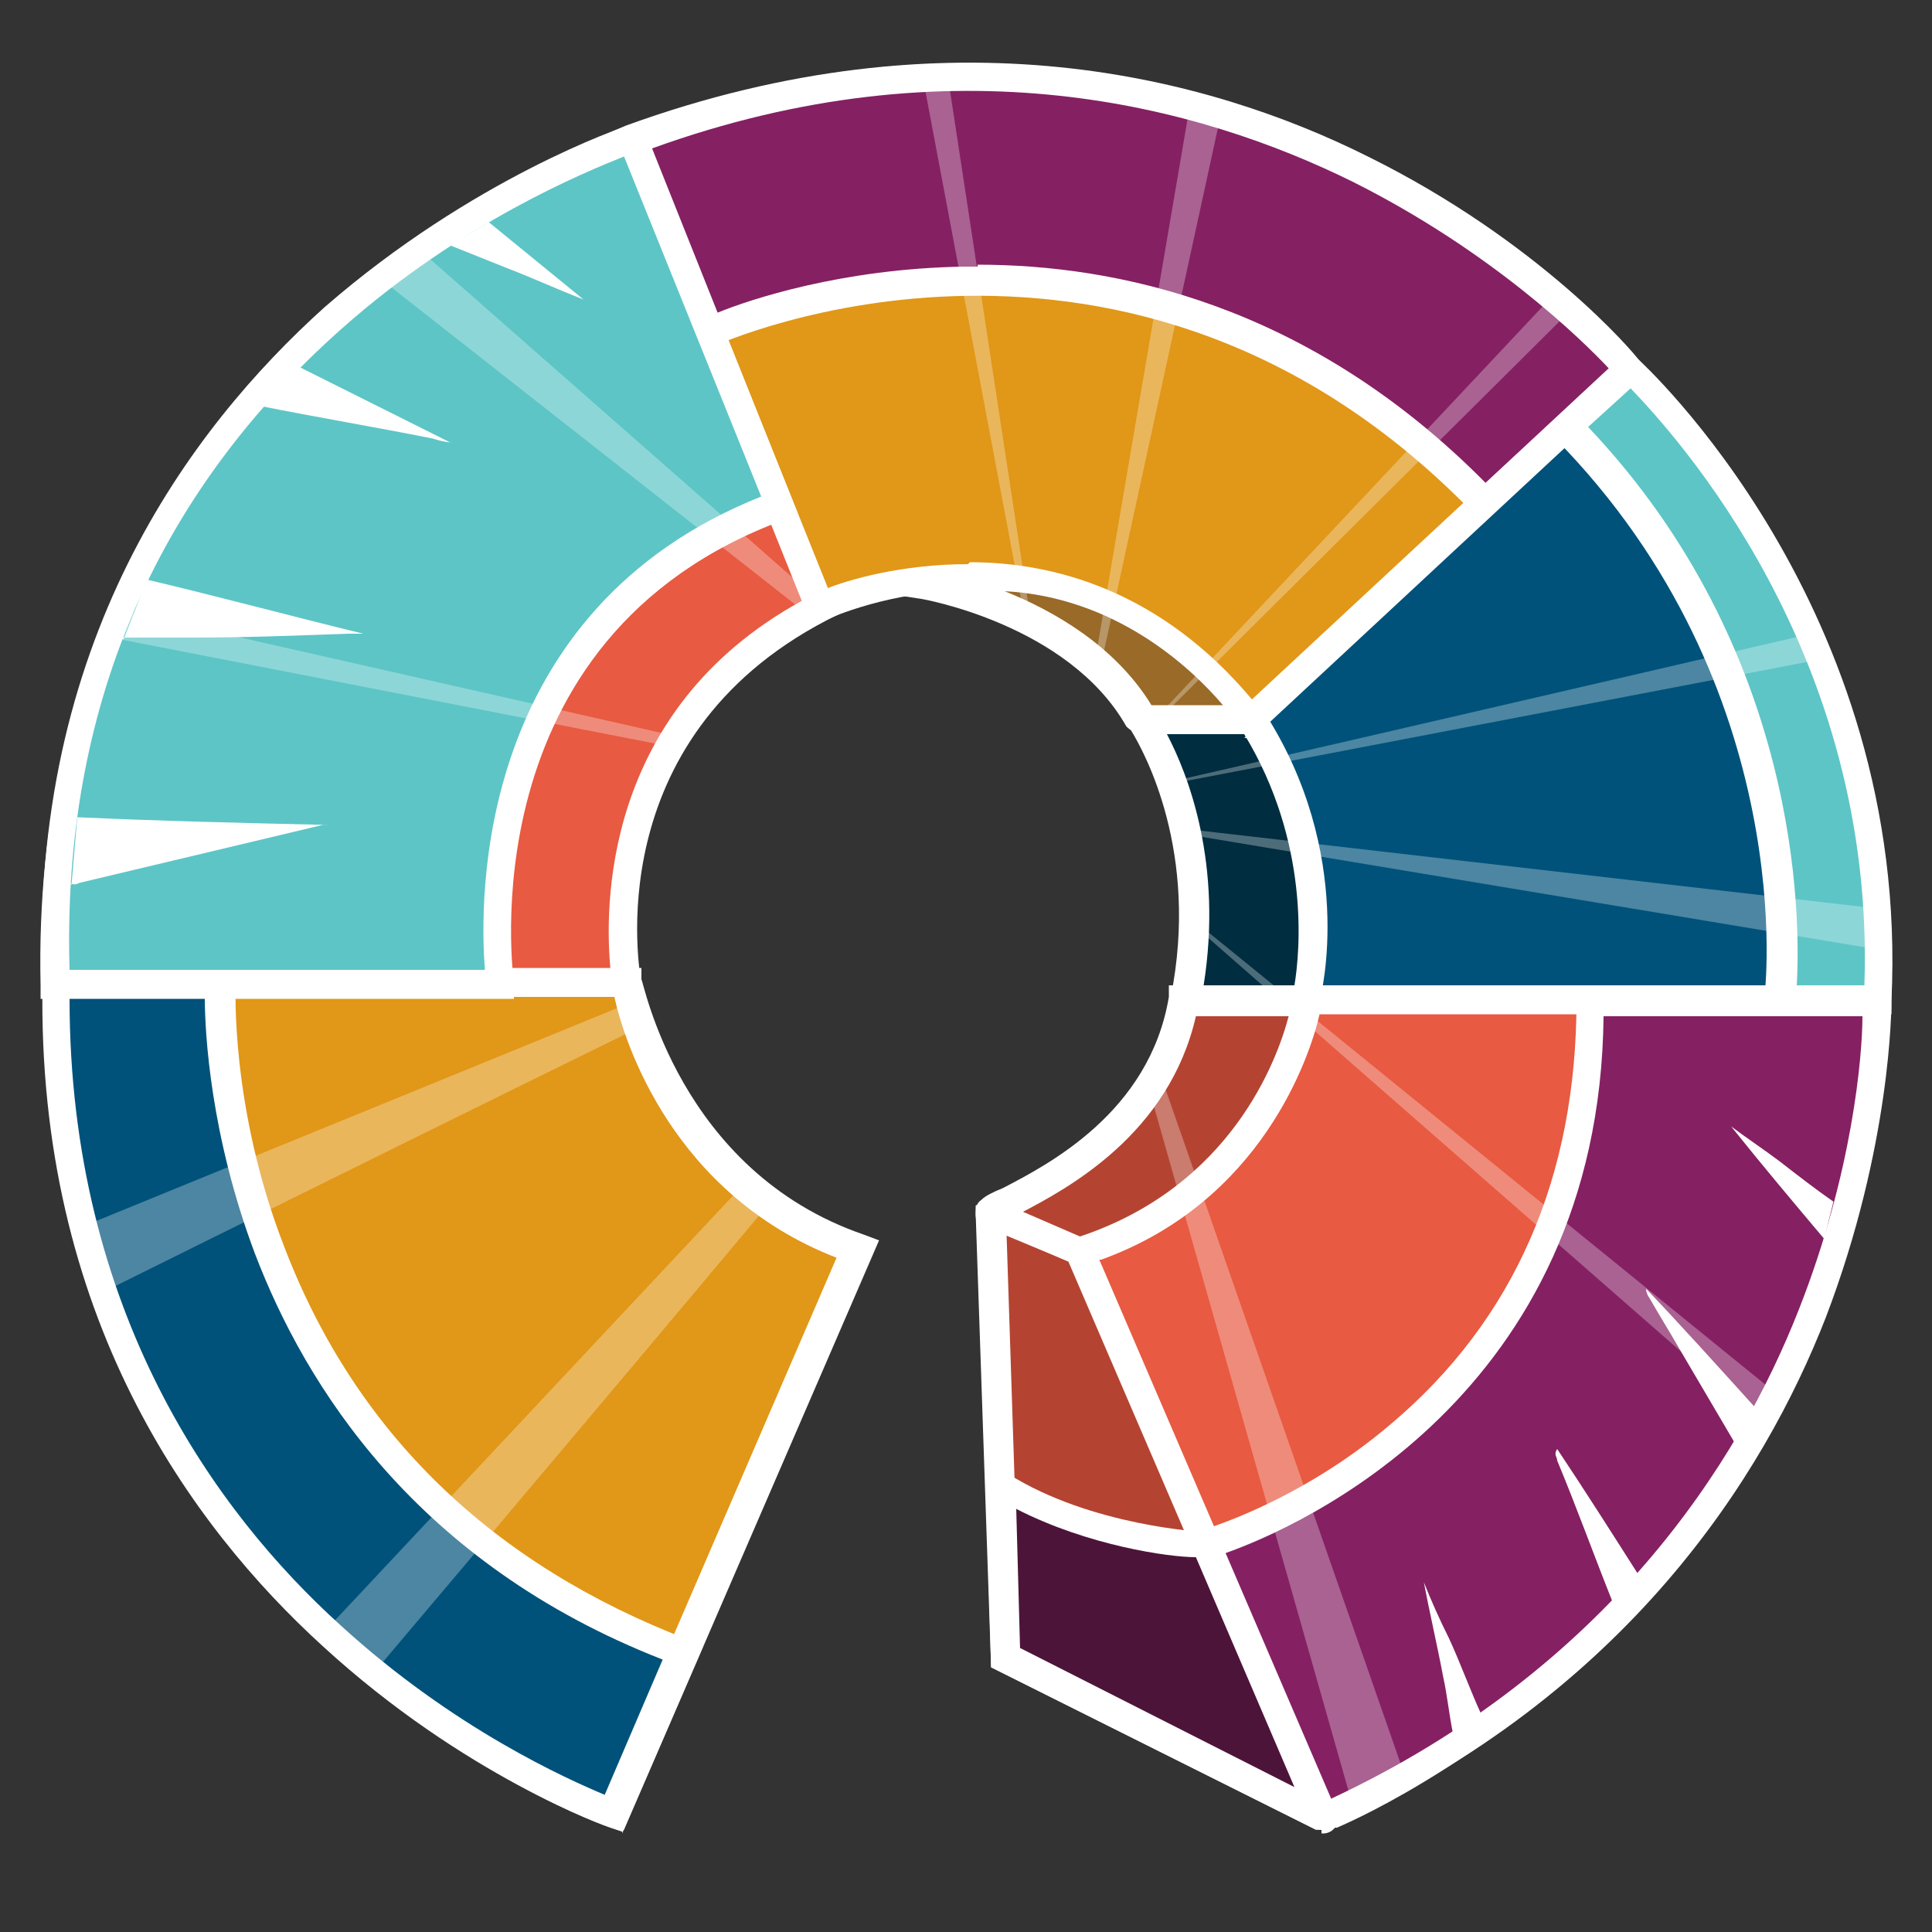
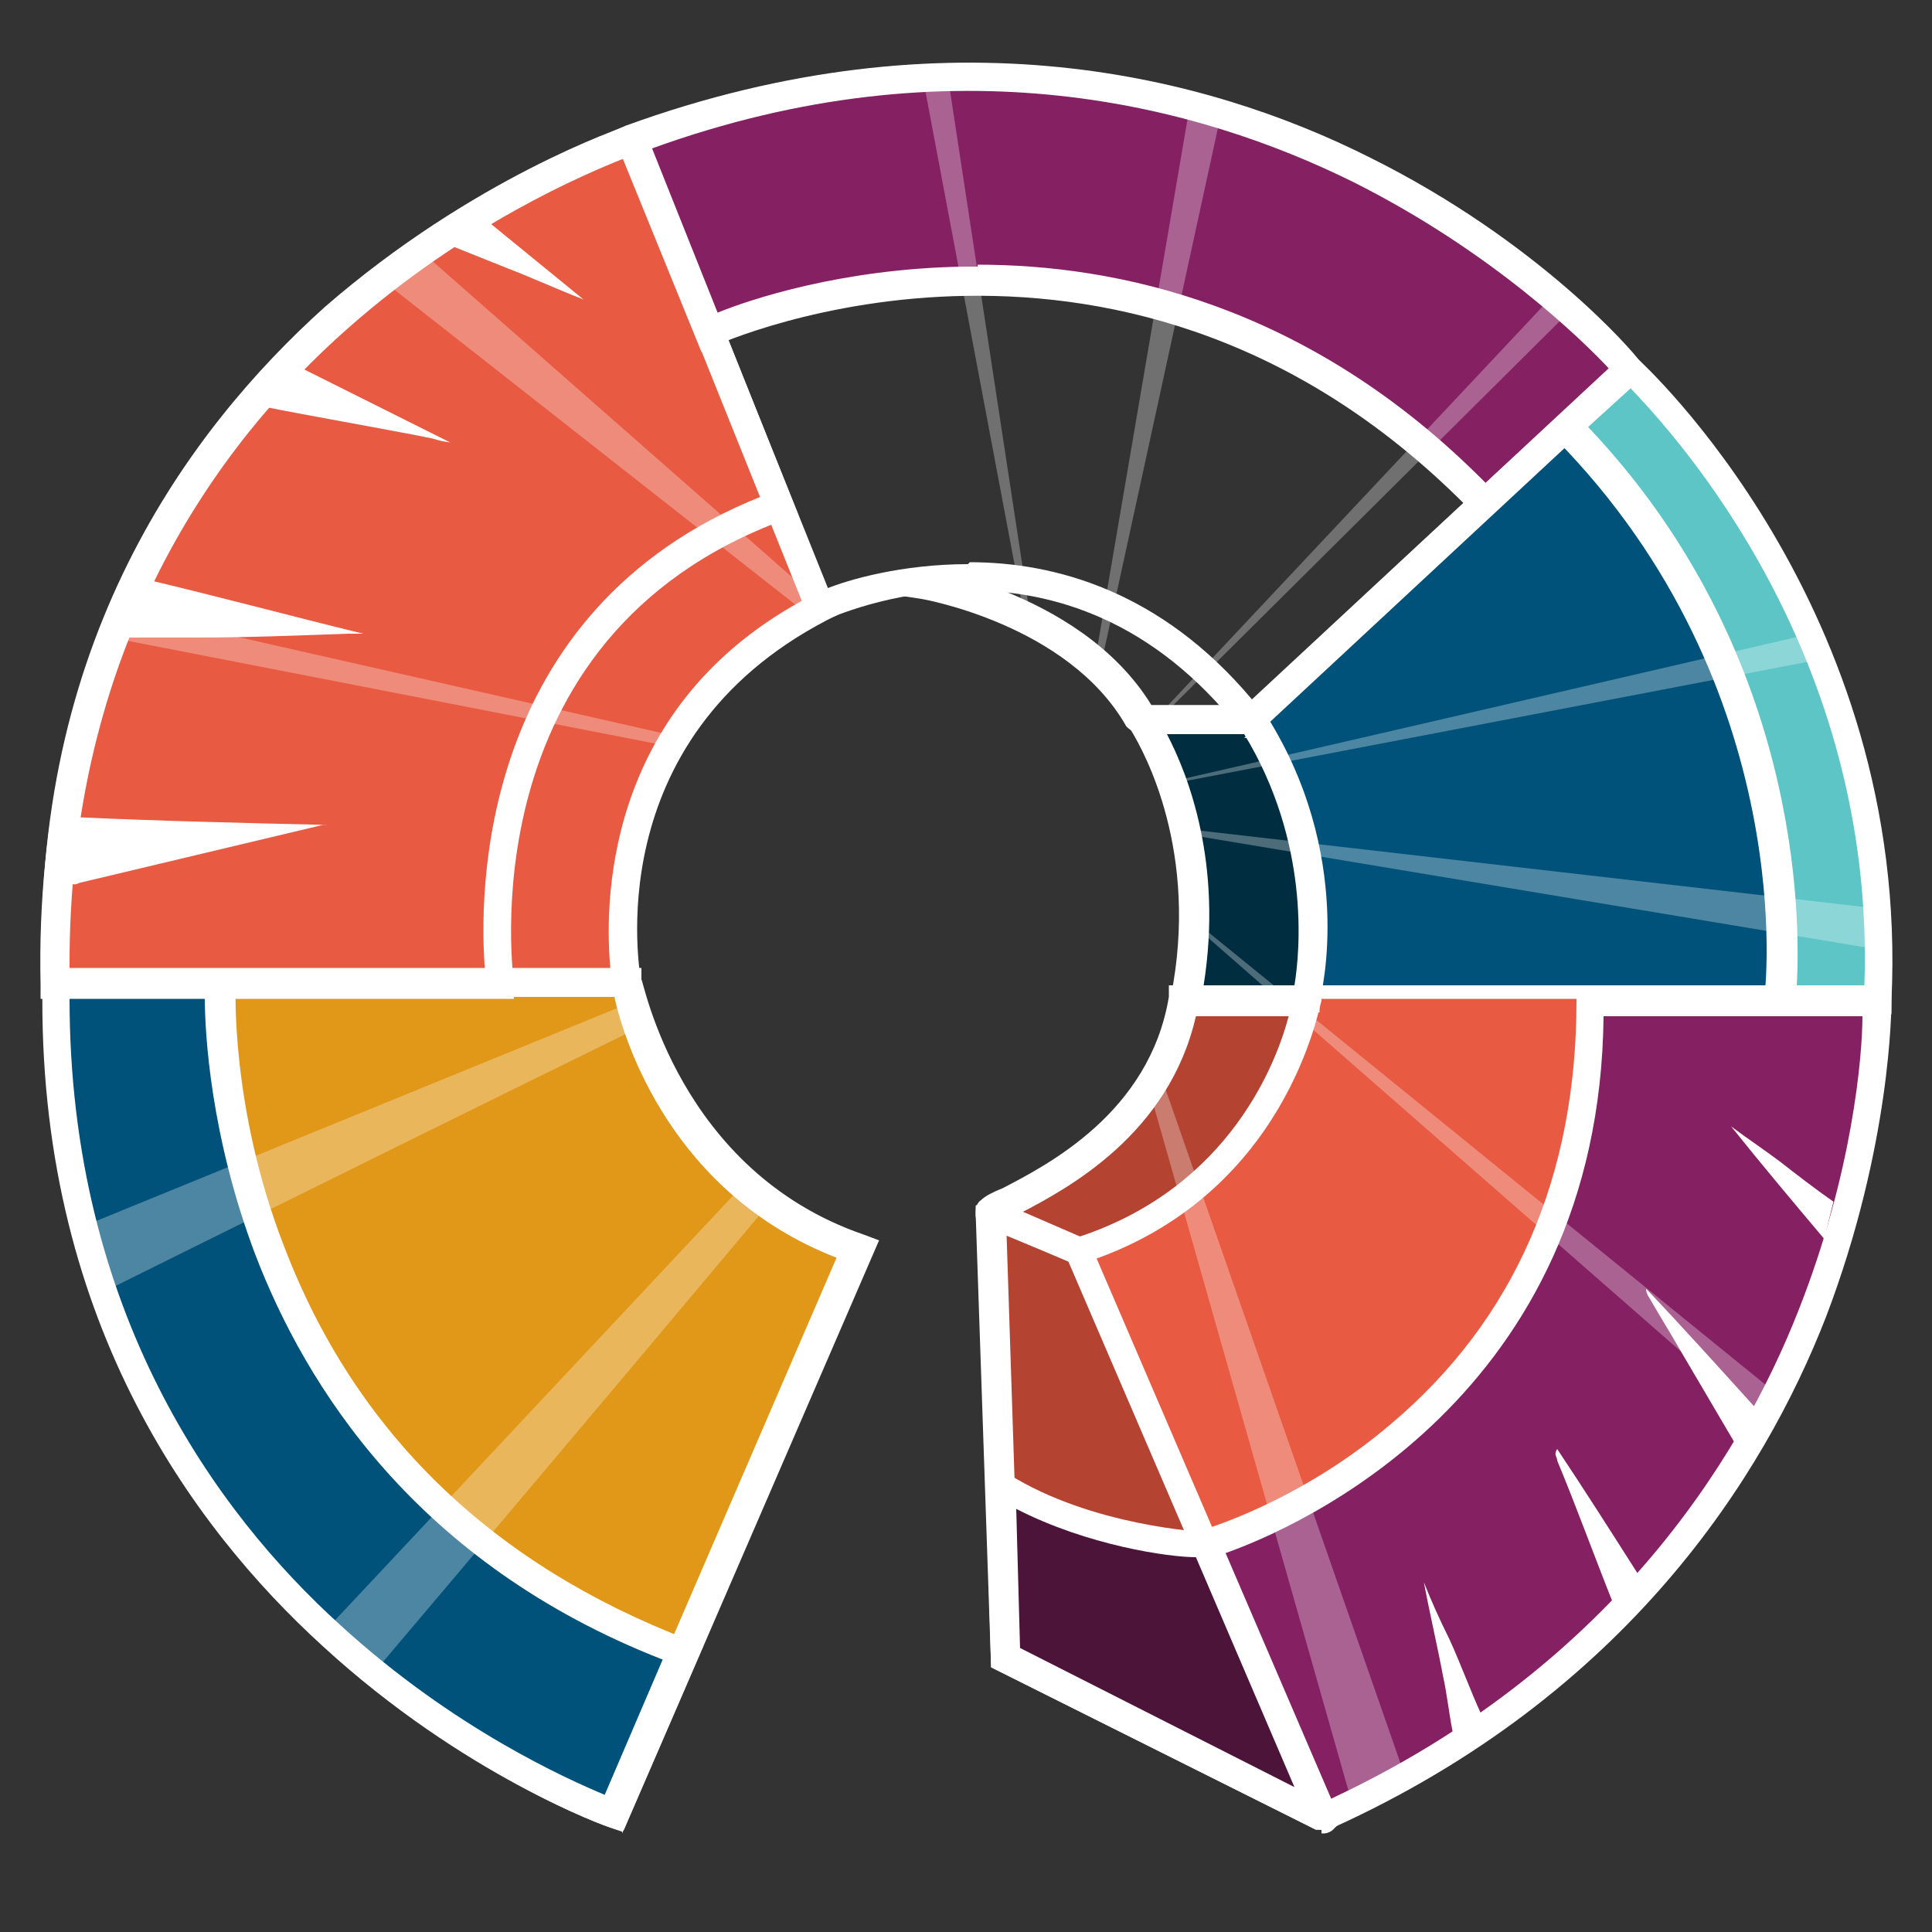
<svg xmlns="http://www.w3.org/2000/svg" id="Layer_1" version="1.1" viewBox="0 0 100 100">
  <rect x="0" y="0" width="100" height="100" fill="#333333" stroke="none" />
  <defs>
    <clipPath id="clippath">
      <path d="M47.9 30.2s8 1.3 11.2 7h.3c-.1 0-.2.1-.1.3.7 1.2 3.6 6.5 2.1 14.2-1.4 7.6-9 10.1-10 10.9l.8 23 16.3 8.2h.4c.7-.3 2.1-1 4.1-2.1 24.6-13.9 24.2-40 24.2-40 .1-2.2 0-4.3-.2-6.3v-.9c0-.5-.1-1-.2-1.5v-.3c0-.2 0-.4-.1-.7C94 27.6 84.5 19.2 84.5 19.2s-6.2-7.4-17.3-11.9c-8.7-3.5-20.4-5.2-34.3 0-1 .3-31.1 10.6-29.8 43.7-.5 29.7 23.8 40.9 28.2 42.7.4.2.7.3.7.3l3.6-8.3 9-20.8c-10.2-3.5-11.9-13.8-11.9-13.8s-2.5-13 10-19.5c0 0 2.5-1.4 5.4-1.1Z" style="fill:none" />
    </clipPath>
    <style>.st2{fill:#e19717}.st3{fill:#b44431}.st4{fill:#5dc5c6}.st5{fill:#00527a}.st6{fill:#e85a41}.st7{fill:#fff}.st8{fill:#852063}</style>
  </defs>
-   <path d="m32.7 7.2 9.7 24.2s12.9-6.2 22.4 5.9l19.5-18.2S64.8-4.4 32.7 7.2Z" class="st2" />
  <path d="m64.7 38.4-.5-.6c-9-11.5-21-5.9-21.5-5.7l-.7.3-.3-.7-10-24.9.7-.3C49.2.4 62.6 4 70.8 8.1c8.9 4.4 13.8 10.2 14 10.5l.4.5-20.6 19.2Zm-14.5-9.3c4.4 0 9.9 1.5 14.6 7.1l18.4-17.1c-1.4-1.5-6-6.1-13.1-9.6-7.9-3.9-20.5-7.3-36.5-1.8l9.1 22.8c1.2-.5 4-1.3 7.4-1.3Z" class="st7" />
  <path d="M2.9 50.9h29.5s-2.5-13 10-19.5L32.7 7.2S2.1 17.1 2.9 50.9Z" class="st6" />
  <path d="M32.4 51.7H2.1V51C1.7 33.3 10 22.1 17 15.9c7.6-6.7 15.2-9.2 15.5-9.3l.7-.2 10.2 25.4-.6.3c-11.9 6.2-9.7 18.2-9.6 18.8l.2.9h-.9ZM3.6 50.2h28c-.3-3.1-.5-13.4 9.9-19.1L32.3 8.2c-2 .8-8.2 3.4-14.3 8.8-6.7 5.9-14.5 16.5-14.4 33.2Z" class="st7" />
  <path d="m32.7 7.2 4 9.9S58.5 7 76.9 26l7.4-6.9S64.3-4.6 32.7 7.2Z" class="st8" />
  <path d="m76.8 27.1-.5-.5C58.5 8.2 37.2 17.8 37 17.9l-.7.3-4.6-11.3.7-.3C49 .4 62.3 4 70.6 8.2c9 4.5 14 10.3 14.2 10.6l.5.5-8.5 7.9ZM50.6 13.7c7.1 0 17.1 2 26.3 11.3l6.4-5.9C81.9 17.6 77.2 13 70 9.4 62.1 5.5 49.4 2 33.7 7.7l3.4 8.5c1.7-.7 6.5-2.3 12.8-2.4h.7Z" class="st7" />
  <path d="M67.6 51.7h29.1s3.6-14.5-12.4-32.6L64.8 37.3s4.3 6.1 2.8 14.5Z" class="st5" />
  <path d="M97.3 52.5H66.7v-.9c1.5-8-2.5-13.9-2.6-13.9l-.4-.5.5-.4 20.1-18.7.5.6C100.9 37 97.5 51.4 97.4 52v.6h-.1ZM68.5 51h27.6c.4-2.8 1.4-15.4-11.9-30.8L65.7 37.4c1 1.6 3.6 6.8 2.7 13.6Z" class="st7" />
  <path d="M74.5 51.7h-6.9s-1.6 9.9-11.8 13l12.5 28.9c0 .2.3.3.6.2 3.3-1.4 26.7-12.6 27.8-42.1H74.5Z" class="st6" />
-   <path d="M68.7 94.6h-.4c-.3-.1-.5-.3-.6-.6L54.9 64.3l.8-.2c9.6-2.9 11.2-12 11.2-12.4v-.6h30.6v.8C96.3 82 72 93.4 69.2 94.6h-.5ZM56.9 65.2l12 27.9c3.7-1.7 25.6-12.8 27.1-40.6H68.3c-.5 2.2-3 9.7-11.3 12.7Z" class="st7" />
  <path d="M2.9 50.9h29.5s1.7 10.3 11.9 13.8L31.7 93.9s-27.9-9.7-28.8-43Z" class="st2" />
  <path d="m32.2 94.8-.6-.2c-.3-.1-7.2-2.5-14.3-9.2-6.6-6.1-14.5-17-15-34.5v-.8h30.9v.6c.1 0 1.9 9.9 11.5 13.2l.8.3-13.2 30.5ZM3.6 51.7c.7 16.5 8.2 26.8 14.5 32.6 5.7 5.3 11.4 7.9 13.2 8.6l12-27.8c-8.5-3.3-11-11.2-11.5-13.5H3.6Z" class="st7" />
  <path d="m81.1 22.1 3.2-3s13.8 12.3 12.8 32.6h-5s2-16.3-11.1-29.6Z" class="st4" />
  <path d="M97.8 52.5h-6.5v-.8c.1-.2 1.9-16.1-10.8-29l-.5-.5 4.3-4 .5.4c.1.1 14.1 12.8 13.1 33.2v.7ZM93 51h3.5c.6-17.2-9.8-28.5-12.1-30.9l-2.2 2c11 11.6 11 25.4 10.8 28.9Z" class="st7" />
  <path d="M11.4 50.9s-1.2 25.2 24 34.6l-3.6 8.3S2.4 83.6 2.9 50.9h8.5Z" class="st5" />
  <path d="m32.2 94.8-.6-.2c-.3-.1-7.6-2.7-14.9-9.4C9.9 79 1.9 68.1 2.2 50.9v-.7h10v.8s-.3 6.3 2.5 13.5c3.7 9.7 10.8 16.5 21 20.4l.7.3-4.2 9.7ZM3.6 51.7c0 16.2 7.6 26.6 14 32.4 5.9 5.4 11.8 8 13.7 8.8l3-7c-12.8-5-18.5-14.2-21.1-21-2.3-6.1-2.6-11.4-2.6-13.3h-7Z" class="st7" />
-   <path d="M40.3 26.1 32.7 7.2S1.5 17.2 2.9 50.9h23S23 32.5 40.4 26.1Z" class="st4" />
  <path d="M26.7 51.7H2.2V51c-.7-17.7 7.6-28.8 14.6-35.1 7.7-6.7 15.4-9.3 15.7-9.4l.7-.2 8.1 20.3-.7.3c-16.6 6.1-14 23.8-14 24v.8h.1ZM3.6 50.2h21.5c-.3-3.7-.5-18.6 14.3-24.5L32.3 8.1c-2 .8-8.4 3.4-14.6 8.9C8 25.6 3.2 36.8 3.6 50.2Z" class="st7" />
  <path d="M3.6 45.7c.2.1.3.1.5 0l12.6-3h.3c-4.3-.1-8.6-.2-13-.4l-.3 3.5ZM6.3 33H10c2.7 0 5.3-.1 8-.2h.8c-3.7-.9-7.4-1.9-11.2-2.8l-1.2 3.1Zm9.2-14 7.8 3.9h.1c-.3 0-.7-.1-1-.2-3-.6-6-1.1-9-1.7l2.1-2.2Zm9.8-7.5c1.6 1.3 3.3 2.7 4.9 4-1.3-.5-2.6-1.1-3.9-1.6l-3-1.2 2-1.2Z" class="st7" />
  <path d="m68.4 93.8-6-14s20-5.5 19.9-28.1h14.9s.5 29-28.5 42.2h-.2Z" class="st8" />
  <path d="M68.6 94.7h-.3c-.2 0-.4-.3-.5-.5s-6.4-14.8-6.4-14.8l.8-.2s5-1.4 9.8-5.5c6.4-5.4 9.6-12.8 9.6-21.9v-.7h16.3v.7c0 .3 0 7.5-3.4 16.4-3.2 8.2-10.3 19.5-25.5 26.4h-.4Zm.5-1.1Zm-.7-.3Zm-5-13 5.5 12.8C83.2 86.4 90 75.7 93.1 67.8c2.8-7.1 3.3-13.2 3.3-15.2H83c-.2 19.7-15.9 26.5-19.6 27.8Z" class="st7" />
  <path d="M84.8 81.5c-1.4-2.2-2.8-4.4-4.2-6.5-.2.3 0 .4 0 .6 1 2.4 1.9 4.9 2.9 7.4l1.3-1.4Zm-9.6 8.2c-.2-1-.3-2-.5-2.9-.3-1.6-.7-3.3-1-4.9.4 1 .8 1.9 1.3 2.9.6 1.3 1.1 2.7 1.7 4l-1.5 1Zm11.6-20.1c-.4-.7-.9-1.5-1.3-2.2-.1-.2-.3-.4-.3-.7 1.9 2 3.7 4 5.6 6.1l-1 1.9-3-5.1Zm7.6-5.5c-1.6-1.9-3.2-3.8-4.8-5.8.8.6 1.7 1.2 2.5 1.8.9.7 1.8 1.4 2.8 2.1l-.5 2Z" class="st7" />
  <path d="m55.9 64.7 12.6 29.2-16.3-8.2-.8-23 4.5 2Z" class="st3" />
  <path d="M68.4 94.7h-.3l-16.8-8.4-.8-23.5v-.4l.4-.2c.2-.1.4-.2.7-.1s4.8 2.2 4.8 2.2l12.9 30-.4.4c-.1.1-.3.2-.5.2Zm-15.6-9.4L67 92.5 55.3 65.3l-3.2-1.4.7 21.5Z" class="st7" />
  <path d="m62.4 79.8 6.1 14.1-16.3-8.2-.2-9c4.5 2.9 10.5 3.1 10.5 3.1Z" style="fill:#4d1439" />
  <path d="M68.4 94.7h-.3l-16.8-8.4-.3-10.8 1.2.8c4.3 2.7 10.1 3 10.2 3h.5l6.5 15-.4.4c-.1.1-.3.2-.5.2Zm-15.6-9.4L67 92.5l-5.1-11.9c-1.4 0-5.6-.6-9.3-2.5l.2 7.3Z" class="st7" />
  <path d="M67.6 51.7s-1.4 9.7-11.8 13l-4.5-1.9v-.1c1-.8 8.7-3.3 10-10.9h6.3Z" class="st3" />
  <path d="m55.8 65.5-4.8-2c-.3 0-.5-.3-.5-.6s0-.6.3-.8c.2-.2.6-.4 1.1-.6 2.3-1.2 7.6-3.9 8.6-9.9V51h7.9v.8c-.1.1-1.7 10.2-12.4 13.6h-.3Zm-2.9-2.8 3 1.3c7.8-2.6 10.2-9.1 10.8-11.4h-4.8c-1.4 6.1-6.6 8.9-9.1 10.2Z" class="st7" />
  <path d="M67.6 51.7s1.8-7.3-2.8-14.5h-5.4c-.1 0-.2.1-.1.3.7 1.2 3.6 6.5 2.1 14.2h6.3Z" style="fill:#002d40" />
  <path d="M68.2 52.5h-7.8l.2-.9c1.5-7.5-1.4-12.7-2-13.7-.2-.3-.2-.6 0-.9.2-.3.5-.5.8-.5h5.8l.2.3c4.8 7.4 3 14.7 2.9 15v.6h-.1Zm-6-1.5H67c.3-1.8.8-7.4-2.6-13h-4c1.1 2.1 2.9 6.7 1.9 13Z" class="st7" />
-   <path d="M64.7 37.1c-.9-1.2-7-8.9-16.8-6.9 0 0 8 1.3 11.2 7h5.6s.1 0 0-.2Z" style="fill:#996a28" />
  <path d="M64.6 38h-5.5c-.3 0-.6-.2-.8-.4-3-5.3-10.6-6.6-10.6-6.6l-4-.6 3.9-.8c10.4-2.1 16.9 6.2 17.6 7.2.2.3.2.6 0 .9-.1.3-.4.5-.8.5Zm-5.1-1.5h3.8c-1.7-2-5.6-5.6-11.3-5.9 2.5 1 5.7 2.8 7.6 5.9Z" class="st7" />
  <g style="opacity:.3">
    <path d="m55.4 41.7 17.1-78.5h-3.7L55.4 41.7zm1.4-1.3 61.4-61-2.7-1.5-58.7 62.5zm0 .9c.6 0 91.1-21.1 91.1-21.1l-.8 3.8-90.3 17.3Zm-.7 1L157.8 54l-2 4.9-99.7-16.6zm1.7 2.1 66 53.6-3.6 1-62.4-54.6zm-2.1-1.3 20.6 59.1h-3.8L55.7 43.1zm-.9.8c.3.6-43.6 52.3-43.6 52.3l-1.3-4.4 44.9-47.9Zm.1-1.1c-1.3 0-65.1 31.8-65.1 31.8v-5.2l65.1-26.6Zm-.1-.8L3.1 1.4 6.2-.7 54.8 42zm-.2-1.7-11-58.4 1.9-1.3 9.1 59.7zm-1.1 2-76.8-17.4.8 2.6 76 14.8z" class="st7" style="clip-path:url(#clippath)" />
  </g>
</svg>